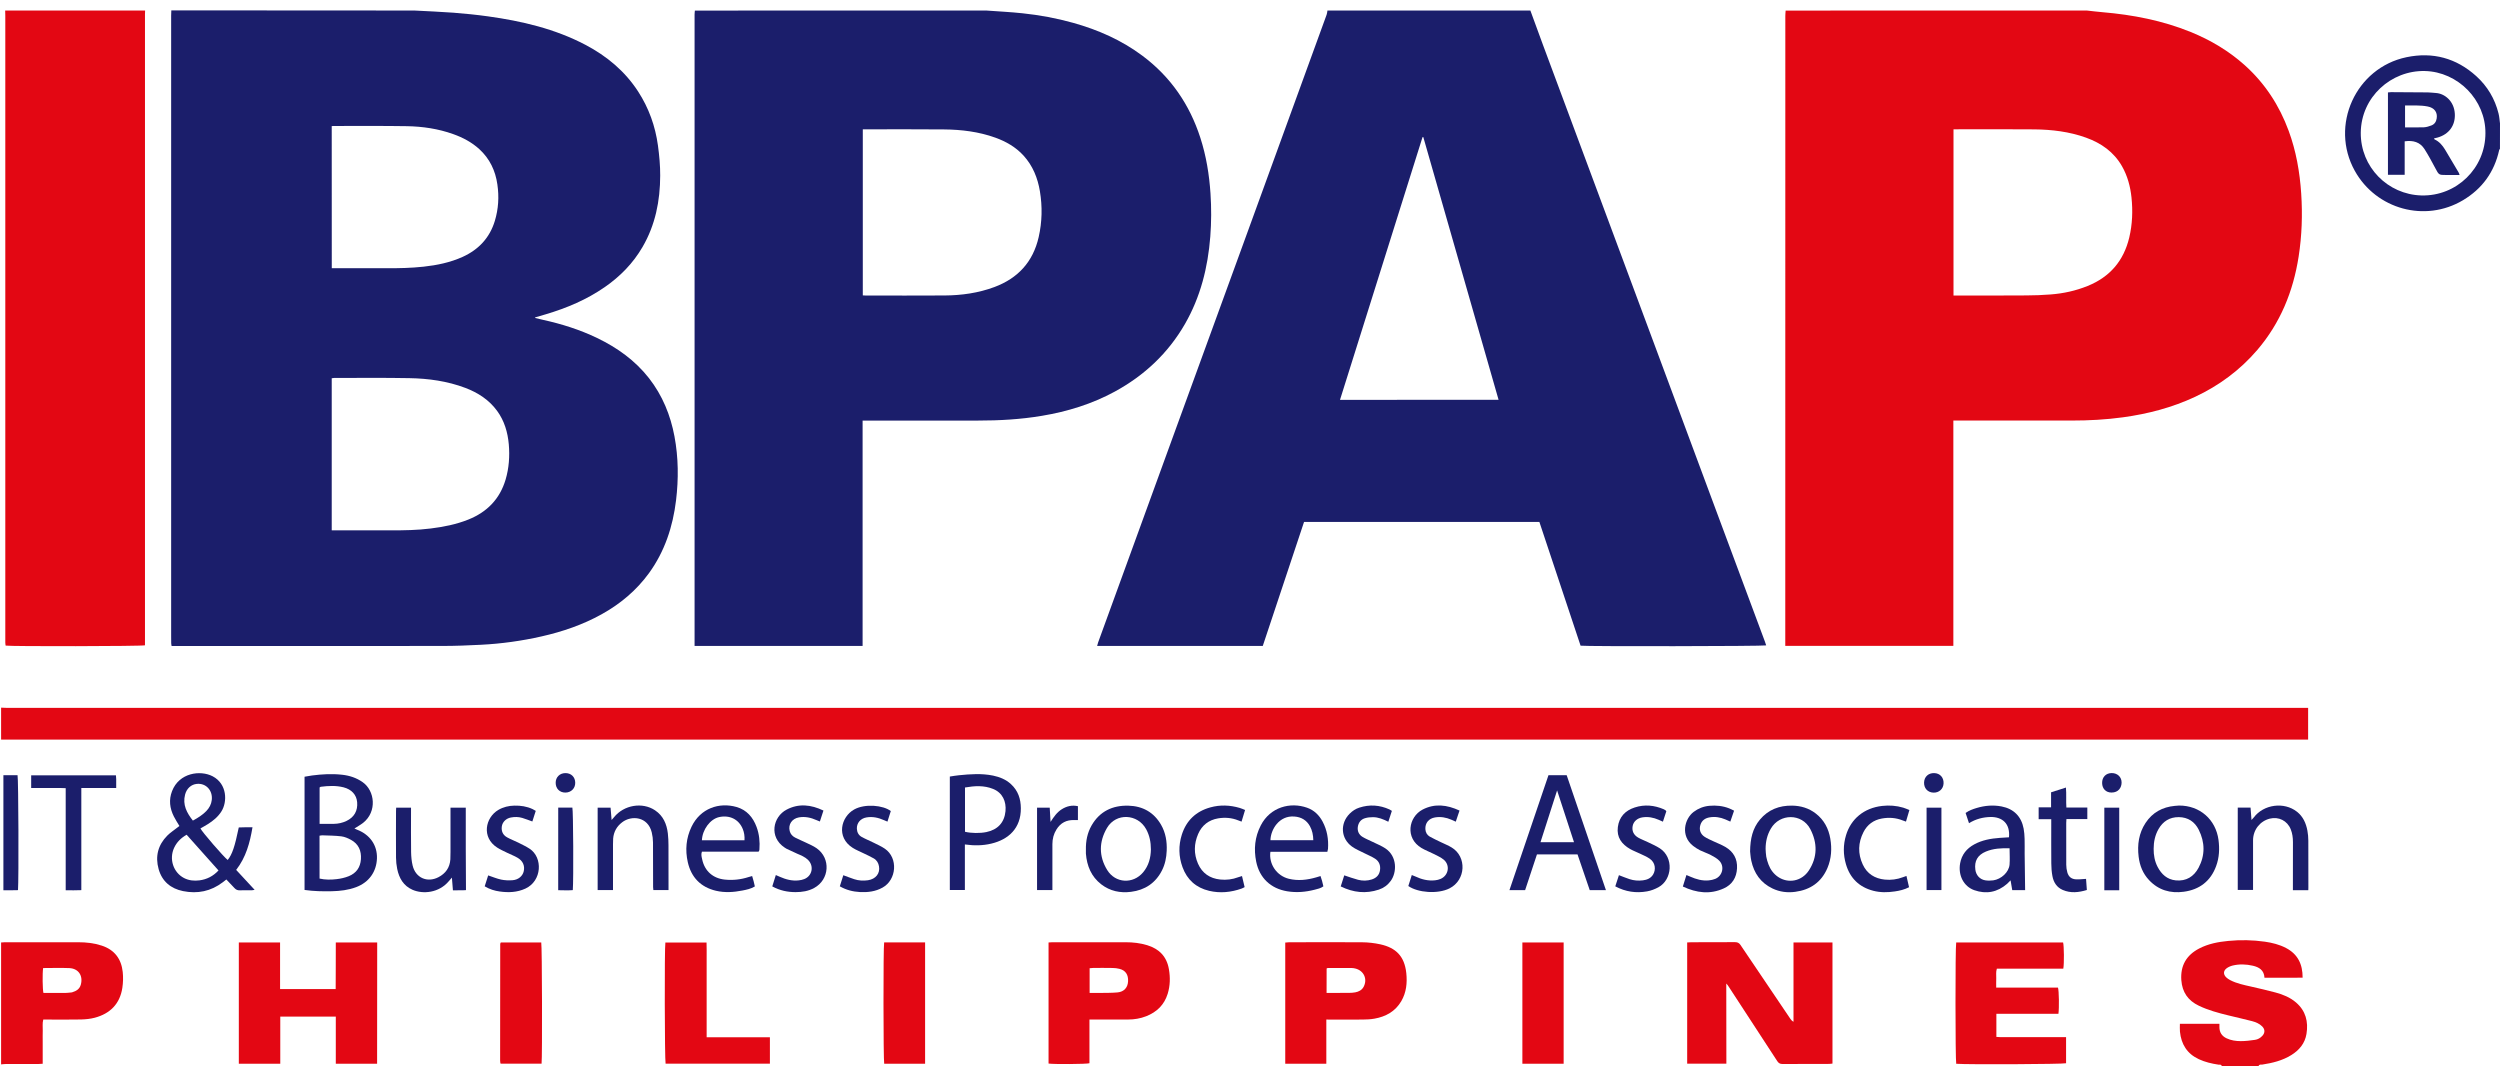
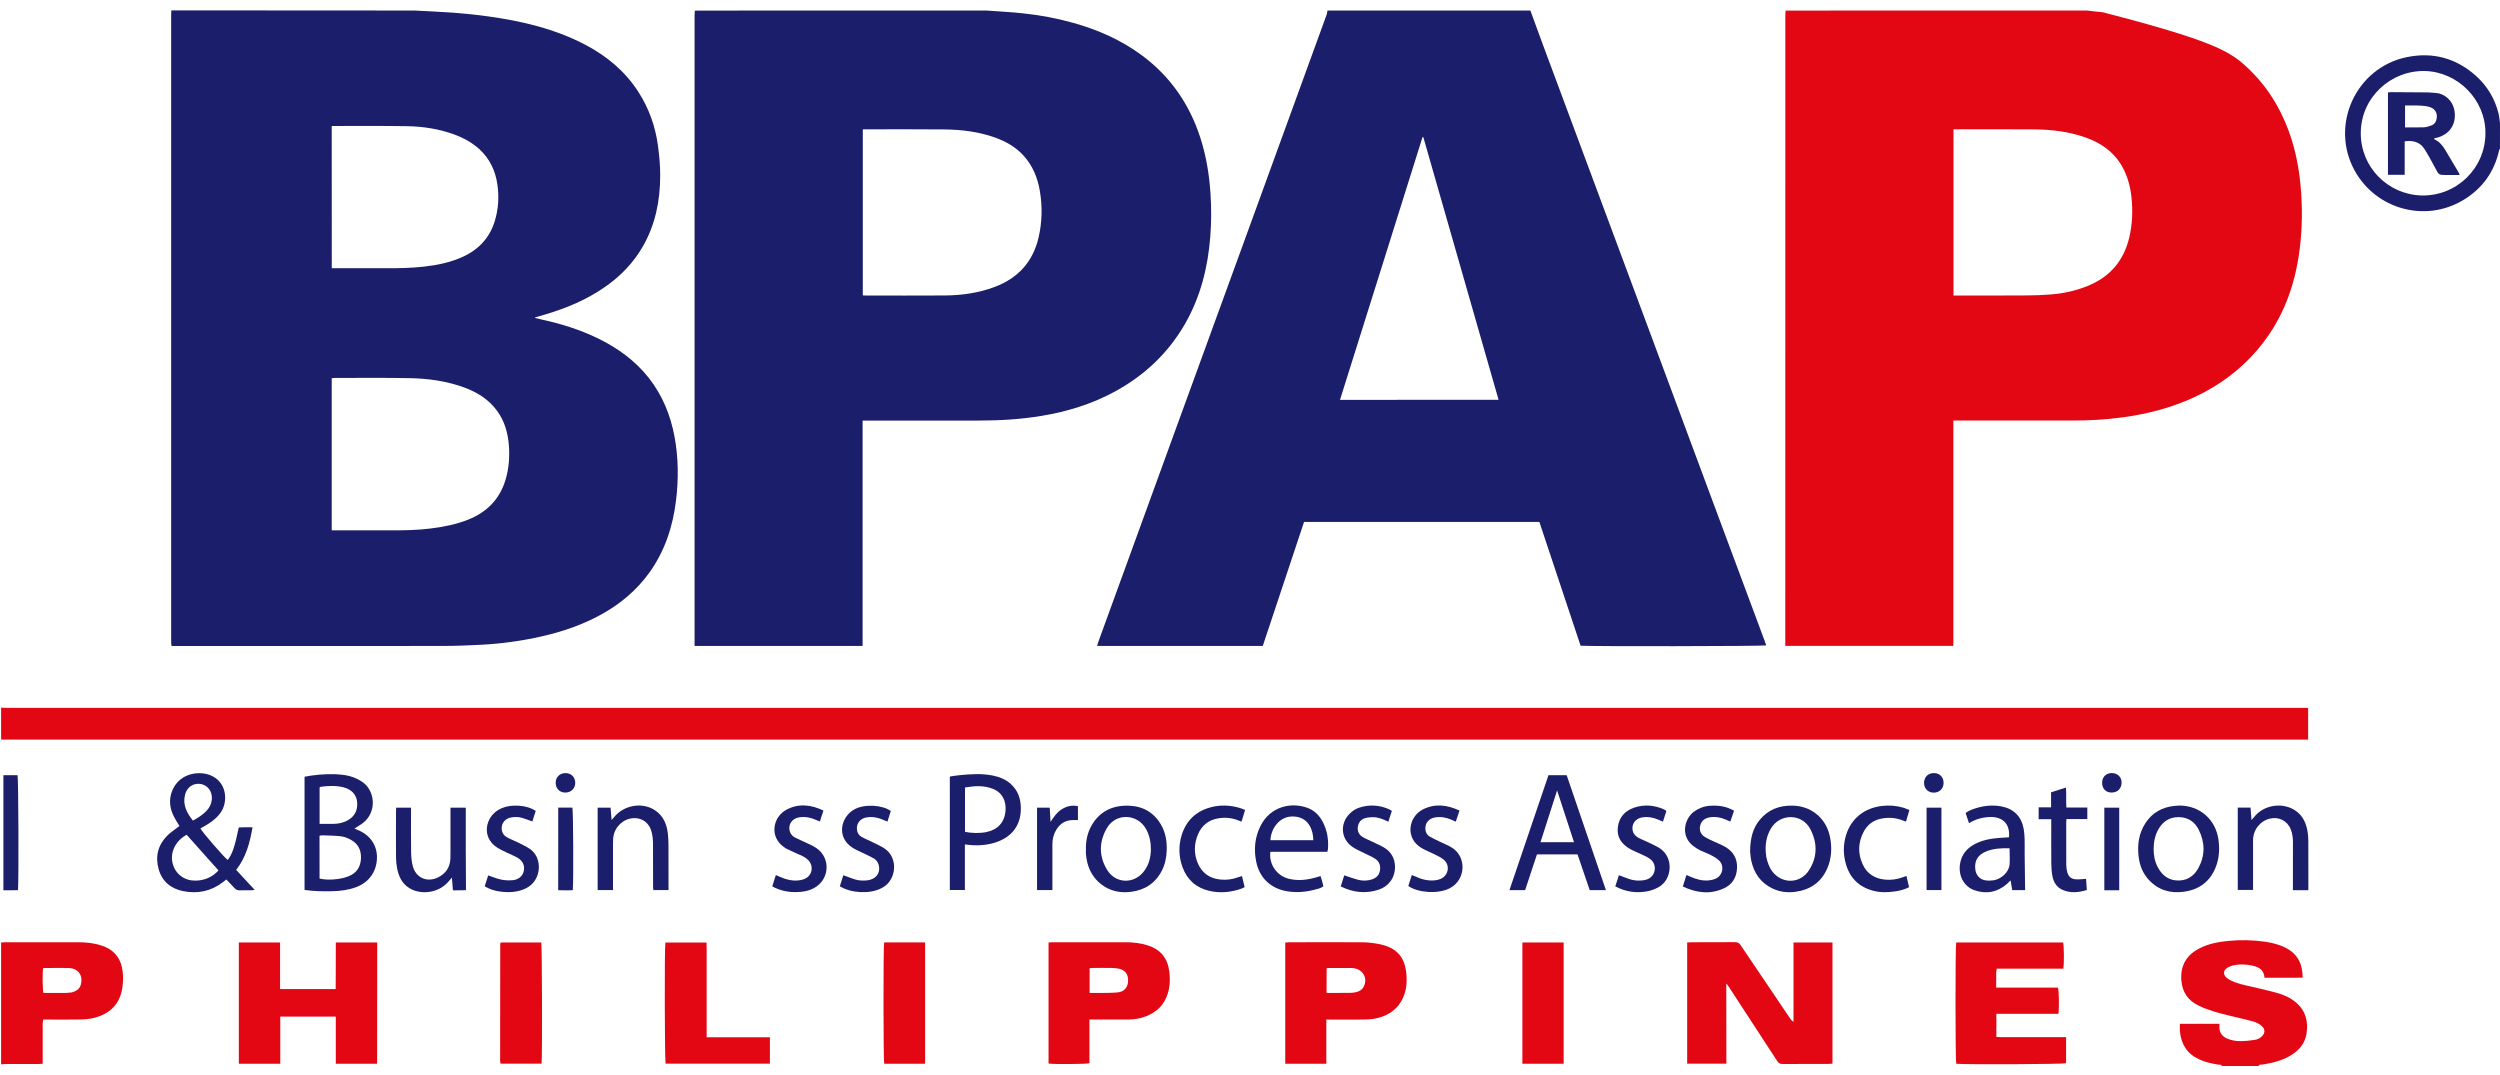
<svg xmlns="http://www.w3.org/2000/svg" width="100" height="43" viewBox="0 0 100 43" fill="none">
  <path d="M16.572 0.421C17.094 0.449 17.616 0.469 18.138 0.508C18.599 0.544 19.061 0.59 19.519 0.654C20.874 0.843 22.196 1.151 23.419 1.794C24.273 2.244 24.994 2.843 25.525 3.66C25.953 4.321 26.212 5.044 26.318 5.821C26.372 6.221 26.41 6.625 26.408 7.026C26.405 8.032 26.215 8.998 25.701 9.88C25.322 10.533 24.806 11.058 24.189 11.485C23.469 11.984 22.674 12.32 21.839 12.569C21.699 12.611 21.558 12.65 21.417 12.693C21.412 12.694 21.41 12.701 21.396 12.717C21.504 12.744 21.605 12.77 21.707 12.791C22.459 12.956 23.191 13.185 23.887 13.521C24.692 13.909 25.405 14.418 25.962 15.13C26.498 15.819 26.819 16.602 26.979 17.456C27.138 18.306 27.145 19.158 27.042 20.013C26.914 21.068 26.591 22.053 25.962 22.922C25.456 23.618 24.813 24.156 24.063 24.572C23.309 24.991 22.502 25.266 21.664 25.456C20.866 25.637 20.056 25.75 19.239 25.791C18.727 25.817 18.215 25.838 17.704 25.838C14.159 25.843 10.615 25.84 7.069 25.84C7.003 25.84 6.939 25.84 6.864 25.84C6.858 25.797 6.848 25.762 6.848 25.726C6.846 25.627 6.846 25.529 6.846 25.431C6.846 17.164 6.846 8.895 6.846 0.627C6.846 0.557 6.851 0.487 6.853 0.415C10.091 0.421 13.331 0.421 16.572 0.421ZM13.269 21.214C13.326 21.214 13.364 21.214 13.403 21.214C14.145 21.214 14.886 21.212 15.627 21.214C16.163 21.215 16.696 21.207 17.226 21.14C17.742 21.076 18.247 20.977 18.732 20.783C19.481 20.484 19.993 19.962 20.224 19.183C20.36 18.723 20.393 18.25 20.352 17.774C20.309 17.29 20.175 16.833 19.884 16.434C19.56 15.992 19.121 15.709 18.617 15.517C17.895 15.244 17.139 15.139 16.375 15.126C15.372 15.107 14.369 15.118 13.366 15.118C13.335 15.118 13.304 15.125 13.269 15.13C13.269 17.159 13.269 19.178 13.269 21.214ZM13.271 10.729C13.338 10.729 13.392 10.729 13.446 10.729C14.117 10.729 14.788 10.727 15.459 10.729C15.955 10.731 16.451 10.721 16.945 10.667C17.483 10.608 18.01 10.5 18.508 10.274C19.147 9.983 19.589 9.512 19.794 8.834C19.938 8.358 19.967 7.869 19.895 7.378C19.817 6.826 19.589 6.347 19.172 5.965C18.869 5.689 18.514 5.502 18.131 5.365C17.529 5.15 16.904 5.057 16.269 5.047C15.298 5.031 14.326 5.041 13.356 5.039C13.33 5.039 13.304 5.042 13.269 5.044C13.271 6.937 13.271 8.823 13.271 10.729Z" fill="#1B1E6B" />
  <path d="M61.215 0.421C61.382 0.876 61.545 1.331 61.715 1.786C62.3 3.359 62.886 4.931 63.47 6.504C64.393 8.985 65.316 11.467 66.239 13.948C67.034 16.087 67.829 18.227 68.624 20.366C69.281 22.132 69.939 23.899 70.597 25.665C70.615 25.714 70.631 25.765 70.647 25.816C70.526 25.85 63.429 25.861 63.223 25.827C62.674 24.182 62.125 22.531 61.575 20.877C58.433 20.877 55.304 20.877 52.162 20.877C51.612 22.531 51.062 24.184 50.511 25.838C48.3 25.838 46.104 25.838 43.885 25.838C43.901 25.783 43.911 25.739 43.926 25.694C44.41 24.364 44.895 23.032 45.379 21.701C45.92 20.212 46.464 18.723 47.005 17.232C47.914 14.74 48.822 12.248 49.73 9.754C50.344 8.07 50.954 6.386 51.568 4.702C52.067 3.331 52.568 1.959 53.065 0.588C53.085 0.536 53.087 0.477 53.098 0.421C55.803 0.421 58.51 0.421 61.215 0.421ZM59.943 15.992C58.935 12.477 57.934 8.98 56.932 5.483C56.922 5.484 56.911 5.484 56.901 5.486C55.803 8.983 54.703 12.48 53.6 15.994C55.723 15.992 57.819 15.992 59.943 15.992Z" fill="#1B1E6B" />
-   <path d="M83.47 0.421C83.68 0.444 83.889 0.47 84.1 0.488C85.311 0.591 86.496 0.82 87.627 1.279C88.427 1.604 89.158 2.04 89.802 2.619C90.603 3.342 91.174 4.221 91.546 5.231C91.844 6.039 91.991 6.88 92.048 7.738C92.104 8.584 92.076 9.427 91.945 10.266C91.728 11.657 91.214 12.92 90.291 13.999C89.6 14.806 88.762 15.424 87.802 15.874C86.885 16.303 85.92 16.555 84.92 16.692C84.238 16.786 83.554 16.822 82.865 16.822C81.343 16.822 79.821 16.822 78.299 16.822C78.251 16.822 78.202 16.822 78.134 16.822C78.134 19.831 78.134 22.827 78.134 25.835C75.885 25.835 73.658 25.835 71.411 25.835C71.411 25.773 71.411 25.721 71.411 25.668C71.411 17.324 71.411 8.978 71.413 0.634C71.413 0.564 71.421 0.493 71.426 0.423C75.44 0.421 79.456 0.421 83.47 0.421ZM78.14 11.821C78.202 11.821 78.251 11.821 78.299 11.821C79.215 11.821 80.132 11.824 81.048 11.817C81.375 11.816 81.703 11.804 82.028 11.778C82.536 11.739 83.03 11.631 83.504 11.439C84.395 11.079 84.948 10.434 85.17 9.502C85.296 8.972 85.316 8.433 85.259 7.893C85.213 7.456 85.1 7.037 84.881 6.651C84.553 6.077 84.049 5.725 83.441 5.506C82.771 5.265 82.073 5.182 81.367 5.175C80.353 5.165 79.338 5.172 78.323 5.172C78.265 5.172 78.207 5.172 78.14 5.172C78.14 7.396 78.14 9.597 78.14 11.821Z" fill="#E30713" />
+   <path d="M83.47 0.421C83.68 0.444 83.889 0.47 84.1 0.488C88.427 1.604 89.158 2.04 89.802 2.619C90.603 3.342 91.174 4.221 91.546 5.231C91.844 6.039 91.991 6.88 92.048 7.738C92.104 8.584 92.076 9.427 91.945 10.266C91.728 11.657 91.214 12.92 90.291 13.999C89.6 14.806 88.762 15.424 87.802 15.874C86.885 16.303 85.92 16.555 84.92 16.692C84.238 16.786 83.554 16.822 82.865 16.822C81.343 16.822 79.821 16.822 78.299 16.822C78.251 16.822 78.202 16.822 78.134 16.822C78.134 19.831 78.134 22.827 78.134 25.835C75.885 25.835 73.658 25.835 71.411 25.835C71.411 25.773 71.411 25.721 71.411 25.668C71.411 17.324 71.411 8.978 71.413 0.634C71.413 0.564 71.421 0.493 71.426 0.423C75.44 0.421 79.456 0.421 83.47 0.421ZM78.14 11.821C78.202 11.821 78.251 11.821 78.299 11.821C79.215 11.821 80.132 11.824 81.048 11.817C81.375 11.816 81.703 11.804 82.028 11.778C82.536 11.739 83.03 11.631 83.504 11.439C84.395 11.079 84.948 10.434 85.17 9.502C85.296 8.972 85.316 8.433 85.259 7.893C85.213 7.456 85.1 7.037 84.881 6.651C84.553 6.077 84.049 5.725 83.441 5.506C82.771 5.265 82.073 5.182 81.367 5.175C80.353 5.165 79.338 5.172 78.323 5.172C78.265 5.172 78.207 5.172 78.14 5.172C78.14 7.396 78.14 9.597 78.14 11.821Z" fill="#E30713" />
  <path d="M39.449 0.421C39.932 0.457 40.417 0.48 40.899 0.531C41.583 0.603 42.258 0.727 42.92 0.912C43.922 1.192 44.859 1.604 45.696 2.229C46.825 3.072 47.584 4.178 48.015 5.515C48.249 6.24 48.37 6.985 48.42 7.744C48.458 8.317 48.456 8.888 48.412 9.461C48.316 10.698 48.02 11.88 47.396 12.963C46.723 14.131 45.774 15.02 44.593 15.663C43.68 16.16 42.699 16.462 41.675 16.633C40.827 16.776 39.975 16.823 39.117 16.823C37.644 16.822 36.172 16.823 34.699 16.823C34.64 16.823 34.581 16.823 34.504 16.823C34.504 19.833 34.504 22.831 34.504 25.837C32.259 25.837 30.03 25.837 27.783 25.837C27.783 25.778 27.783 25.724 27.783 25.672C27.783 17.309 27.783 8.947 27.783 0.585C27.783 0.531 27.791 0.477 27.795 0.423C31.681 0.421 35.566 0.421 39.449 0.421ZM34.512 5.173C34.512 7.394 34.512 9.6 34.512 11.816C34.556 11.817 34.592 11.821 34.63 11.821C35.682 11.821 36.735 11.827 37.787 11.819C38.466 11.814 39.134 11.721 39.775 11.482C40.719 11.13 41.322 10.474 41.547 9.484C41.686 8.875 41.698 8.263 41.596 7.649C41.508 7.119 41.313 6.633 40.945 6.227C40.633 5.884 40.243 5.661 39.813 5.506C39.148 5.267 38.456 5.183 37.757 5.177C36.733 5.167 35.707 5.173 34.682 5.173C34.627 5.173 34.573 5.173 34.512 5.173Z" fill="#1B1E6B" />
-   <path d="M5.804 0.421C5.802 0.47 5.799 0.519 5.799 0.568C5.799 8.931 5.799 17.291 5.799 25.654C5.799 25.707 5.799 25.762 5.799 25.812C5.674 25.852 0.421 25.861 0.225 25.824C0.22 25.786 0.212 25.745 0.212 25.703C0.21 25.588 0.212 25.474 0.212 25.359C0.212 17.118 0.212 8.875 0.212 0.634C0.212 0.564 0.209 0.493 0.207 0.421C2.073 0.421 3.938 0.421 5.804 0.421Z" fill="#E30713" />
  <path d="M0.044 28.306C0.114 28.309 0.185 28.314 0.255 28.314C30.871 28.314 61.487 28.314 92.105 28.314C92.174 28.314 92.245 28.314 92.325 28.314C92.325 28.743 92.325 29.154 92.325 29.584C92.256 29.584 92.197 29.584 92.14 29.584C73.065 29.584 53.991 29.584 34.915 29.584C23.362 29.584 11.81 29.584 0.257 29.584C0.186 29.584 0.114 29.583 0.044 29.583C0.044 29.157 0.044 28.732 0.044 28.306Z" fill="#E30713" />
  <path d="M88.87 42.641C88.85 42.565 88.783 42.592 88.738 42.586C88.468 42.545 88.203 42.484 87.954 42.368C87.484 42.151 87.248 41.769 87.198 41.265C87.188 41.164 87.196 41.061 87.196 40.953C87.726 40.953 88.247 40.953 88.777 40.953C88.777 41.003 88.777 41.046 88.777 41.088C88.778 41.295 88.875 41.442 89.058 41.53C89.238 41.617 89.435 41.645 89.631 41.645C89.821 41.645 90.011 41.622 90.199 41.594C90.314 41.578 90.415 41.52 90.495 41.432C90.606 41.311 90.603 41.172 90.487 41.056C90.376 40.944 90.232 40.886 90.084 40.846C89.769 40.763 89.45 40.694 89.132 40.615C88.729 40.517 88.33 40.409 87.954 40.229C87.52 40.023 87.288 39.686 87.253 39.206C87.212 38.626 87.455 38.207 87.967 37.94C88.332 37.75 88.728 37.676 89.13 37.637C89.62 37.59 90.111 37.598 90.598 37.668C90.891 37.711 91.176 37.781 91.439 37.919C91.909 38.164 92.107 38.565 92.105 39.107C91.593 39.113 91.091 39.11 90.579 39.11C90.564 38.806 90.363 38.686 90.115 38.629C89.847 38.567 89.574 38.557 89.305 38.622C89.219 38.644 89.127 38.683 89.058 38.737C88.931 38.838 88.929 38.974 89.044 39.09C89.089 39.136 89.147 39.172 89.202 39.202C89.466 39.341 89.755 39.398 90.042 39.463C90.371 39.54 90.7 39.612 91.025 39.701C91.322 39.781 91.606 39.897 91.842 40.1C92.23 40.434 92.339 40.867 92.259 41.357C92.197 41.736 91.97 42.007 91.649 42.205C91.294 42.424 90.899 42.52 90.492 42.583C90.441 42.591 90.371 42.563 90.343 42.64C89.852 42.641 89.361 42.641 88.87 42.641Z" fill="#E30713" />
  <path d="M0.044 37.699C0.093 37.696 0.14 37.69 0.19 37.69C1.171 37.69 2.152 37.688 3.134 37.69C3.451 37.69 3.764 37.724 4.068 37.824C4.582 37.992 4.853 38.357 4.909 38.879C4.932 39.089 4.925 39.306 4.894 39.514C4.796 40.154 4.407 40.544 3.791 40.709C3.615 40.756 3.426 40.774 3.243 40.779C2.785 40.789 2.327 40.782 1.869 40.782C1.826 40.782 1.782 40.782 1.731 40.782C1.689 40.933 1.715 41.079 1.71 41.223C1.705 41.37 1.708 41.517 1.708 41.664C1.708 41.807 1.708 41.948 1.708 42.09C1.708 42.237 1.708 42.385 1.708 42.55C1.644 42.553 1.587 42.56 1.53 42.56C1.093 42.56 0.658 42.56 0.221 42.561C0.162 42.561 0.103 42.571 0.044 42.576C0.044 40.951 0.044 39.324 0.044 37.699ZM1.725 38.722C1.693 38.941 1.702 39.594 1.738 39.717C2.027 39.717 2.322 39.719 2.615 39.717C2.68 39.717 2.746 39.709 2.81 39.702C2.837 39.701 2.865 39.699 2.89 39.691C3.053 39.642 3.189 39.56 3.235 39.378C3.327 39.025 3.138 38.742 2.775 38.724C2.432 38.709 2.083 38.722 1.725 38.722Z" fill="#E30713" />
  <path d="M99.998 5.952C99.987 5.969 99.97 5.985 99.967 6.003C99.774 6.882 99.285 7.553 98.519 8.009C97.007 8.911 95.05 8.374 94.192 6.834C93.182 5.02 94.226 2.714 96.26 2.288C97.313 2.069 98.251 2.323 99.049 3.044C99.496 3.449 99.795 3.951 99.941 4.538C99.974 4.668 99.982 4.805 100 4.938C99.998 5.276 99.998 5.614 99.998 5.952ZM99.417 5.326C99.427 3.995 98.314 2.871 96.994 2.841C95.645 2.81 94.447 3.879 94.431 5.303C94.416 6.681 95.511 7.78 96.855 7.818C98.262 7.856 99.419 6.728 99.417 5.326Z" fill="#1B1E6B" />
  <path d="M69.055 42.547C68.518 42.547 68.009 42.547 67.487 42.547C67.487 40.931 67.487 39.321 67.487 37.698C67.551 37.694 67.603 37.69 67.657 37.69C68.235 37.688 68.814 37.69 69.392 37.686C69.492 37.686 69.56 37.708 69.621 37.801C70.203 38.67 70.791 39.535 71.378 40.403C71.459 40.521 71.535 40.638 71.616 40.755C71.645 40.797 71.679 40.838 71.74 40.871C71.74 39.817 71.74 38.763 71.74 37.699C72.269 37.699 72.777 37.699 73.299 37.699C73.299 39.316 73.299 40.922 73.299 42.543C73.255 42.548 73.21 42.556 73.162 42.556C72.54 42.558 71.918 42.555 71.296 42.56C71.197 42.56 71.139 42.522 71.087 42.44C70.743 41.908 70.396 41.38 70.051 40.851C69.739 40.372 69.426 39.892 69.113 39.413C69.102 39.396 69.087 39.383 69.051 39.341C69.055 40.424 69.055 41.475 69.055 42.547Z" fill="#E30713" />
  <path d="M15.084 42.55C14.536 42.55 13.995 42.55 13.432 42.55C13.432 41.921 13.432 41.298 13.432 40.663C12.684 40.663 11.957 40.663 11.211 40.663C11.211 41.293 11.211 41.916 11.211 42.55C10.65 42.55 10.106 42.55 9.553 42.55C9.553 40.93 9.553 39.319 9.553 37.698C10.101 37.698 10.643 37.698 11.203 37.698C11.203 38.323 11.203 38.937 11.203 39.562C11.949 39.562 12.676 39.562 13.427 39.562C13.435 38.946 13.427 38.328 13.432 37.699C13.991 37.699 14.535 37.699 15.088 37.699C15.084 39.316 15.084 40.926 15.084 42.55Z" fill="#E30713" />
  <path d="M79.855 40.552C79.855 40.872 79.855 41.165 79.855 41.476C79.912 41.48 79.964 41.486 80.017 41.486C80.814 41.486 81.609 41.486 82.406 41.486C82.481 41.486 82.556 41.486 82.643 41.486C82.643 41.848 82.643 42.188 82.643 42.53C82.516 42.568 78.695 42.587 78.249 42.551C78.212 42.427 78.209 37.865 78.248 37.699C79.673 37.699 81.099 37.699 82.524 37.699C82.561 37.822 82.57 38.547 82.532 38.748C82.092 38.75 81.647 38.748 81.202 38.748C80.76 38.748 80.32 38.748 79.874 38.748C79.829 38.881 79.855 39.005 79.85 39.128C79.845 39.247 79.848 39.367 79.848 39.503C80.681 39.503 81.503 39.503 82.319 39.503C82.36 39.627 82.37 40.324 82.337 40.552C81.516 40.552 80.694 40.552 79.855 40.552Z" fill="#E30713" />
  <path d="M53.053 40.782C53.053 41.38 53.053 41.961 53.053 42.55C52.495 42.55 51.958 42.55 51.41 42.55C51.41 40.933 51.41 39.324 51.41 37.703C51.462 37.698 51.51 37.691 51.557 37.691C52.533 37.69 53.508 37.683 54.483 37.691C54.727 37.693 54.974 37.721 55.212 37.773C55.829 37.909 56.18 38.241 56.252 38.925C56.293 39.318 56.254 39.699 56.051 40.048C55.811 40.457 55.432 40.666 54.979 40.746C54.825 40.774 54.665 40.781 54.508 40.782C54.089 40.787 53.669 40.784 53.249 40.784C53.191 40.782 53.132 40.782 53.053 40.782ZM53.063 39.717C53.127 39.717 53.179 39.717 53.231 39.717C53.477 39.717 53.721 39.719 53.966 39.715C54.048 39.714 54.13 39.709 54.21 39.694C54.348 39.668 54.47 39.607 54.541 39.48C54.711 39.172 54.559 38.827 54.217 38.742C54.169 38.73 54.12 38.721 54.073 38.721C53.752 38.719 53.431 38.719 53.11 38.721C53.096 38.721 53.081 38.732 53.065 38.74C53.063 39.059 53.063 39.378 53.063 39.717Z" fill="#E30713" />
  <path d="M43.578 40.782C43.578 41.383 43.578 41.959 43.578 42.53C43.444 42.566 42.14 42.574 41.942 42.542C41.942 40.933 41.942 39.323 41.942 37.699C41.993 37.696 42.038 37.69 42.086 37.69C43.068 37.69 44.05 37.688 45.03 37.69C45.319 37.69 45.606 37.722 45.886 37.807C46.367 37.953 46.67 38.262 46.756 38.766C46.814 39.099 46.807 39.428 46.707 39.752C46.57 40.195 46.272 40.483 45.846 40.65C45.616 40.74 45.373 40.781 45.126 40.781C44.685 40.782 44.243 40.781 43.801 40.781C43.735 40.782 43.67 40.782 43.578 40.782ZM43.585 39.717C43.748 39.717 43.894 39.719 44.04 39.717C44.262 39.714 44.487 39.717 44.708 39.696C44.959 39.671 45.112 39.503 45.123 39.252C45.136 38.992 45.027 38.815 44.776 38.753C44.688 38.73 44.595 38.721 44.503 38.719C44.248 38.714 43.991 38.716 43.735 38.717C43.688 38.717 43.641 38.724 43.585 38.729C43.585 39.056 43.585 39.375 43.585 39.717Z" fill="#E30713" />
  <path d="M28.266 41.491C29.127 41.491 29.958 41.491 30.796 41.491C30.796 41.853 30.796 42.193 30.796 42.547C29.4 42.547 28.012 42.547 26.624 42.547C26.587 42.42 26.577 37.902 26.615 37.701C27.155 37.701 27.696 37.701 28.262 37.701C28.269 37.912 28.266 38.117 28.266 38.321C28.266 38.534 28.266 38.747 28.266 38.959C28.266 39.167 28.266 39.373 28.266 39.581C28.266 39.789 28.266 39.995 28.266 40.203C28.266 40.416 28.266 40.629 28.266 40.841C28.266 41.047 28.266 41.254 28.266 41.491Z" fill="#E30713" />
  <path d="M35.366 37.696C35.906 37.696 36.449 37.696 37.004 37.696C37.004 39.316 37.004 40.926 37.004 42.55C36.454 42.55 35.911 42.55 35.368 42.55C35.333 42.43 35.328 37.866 35.366 37.696Z" fill="#E30713" />
  <path d="M62.546 42.55C61.996 42.55 61.448 42.55 60.895 42.55C60.895 40.93 60.895 39.319 60.895 37.698C61.448 37.698 61.991 37.698 62.546 37.698C62.546 39.318 62.546 40.928 62.546 42.55Z" fill="#E30713" />
  <path d="M20.032 37.698C20.578 37.698 21.115 37.698 21.65 37.698C21.683 37.827 21.694 42.296 21.663 42.548C21.123 42.548 20.58 42.548 20.04 42.548C20.033 42.545 20.027 42.543 20.023 42.54C20.02 42.537 20.015 42.532 20.015 42.527C20.012 42.494 20.005 42.463 20.005 42.43C20.005 40.873 20.007 39.315 20.009 37.757C20.01 37.742 20.02 37.727 20.032 37.698Z" fill="#E30713" />
  <path d="M10.1 33.09C9.995 33.716 9.838 34.294 9.447 34.796C9.69 35.06 9.929 35.318 10.185 35.593C10.136 35.601 10.103 35.611 10.068 35.611C9.91 35.613 9.753 35.606 9.594 35.613C9.504 35.618 9.438 35.587 9.379 35.523C9.276 35.41 9.17 35.302 9.054 35.179C9.005 35.218 8.959 35.253 8.913 35.289C8.437 35.652 7.902 35.762 7.322 35.644C6.83 35.544 6.483 35.256 6.345 34.764C6.203 34.256 6.319 33.801 6.691 33.425C6.809 33.306 6.953 33.214 7.085 33.109C7.115 33.086 7.146 33.065 7.177 33.04C7.1 32.91 7.018 32.787 6.953 32.656C6.789 32.33 6.748 31.991 6.882 31.645C7.165 30.91 8.013 30.794 8.507 31.052C9.091 31.358 9.098 32.077 8.857 32.456C8.72 32.674 8.527 32.831 8.314 32.965C8.218 33.026 8.118 33.08 8.018 33.137C8.067 33.26 8.961 34.292 9.108 34.399C9.288 34.174 9.389 33.877 9.551 33.098C9.636 33.096 9.726 33.091 9.816 33.091C9.901 33.088 9.988 33.09 10.1 33.09ZM8.74 34.818C8.308 34.333 7.889 33.862 7.465 33.389C7.241 33.517 7.07 33.685 6.964 33.914C6.756 34.366 6.935 34.901 7.362 35.122C7.558 35.223 7.768 35.241 7.982 35.214C8.276 35.174 8.528 35.047 8.74 34.818ZM7.715 32.824C7.915 32.715 8.1 32.6 8.252 32.443C8.371 32.319 8.452 32.173 8.471 31.998C8.514 31.617 8.242 31.322 7.877 31.355C7.648 31.376 7.466 31.538 7.403 31.785C7.298 32.191 7.471 32.514 7.715 32.824Z" fill="#1B1E6B" />
  <path d="M14.177 33.14C14.211 33.157 14.244 33.173 14.278 33.186C14.8 33.384 15.096 33.813 15.078 34.335C15.06 34.867 14.761 35.294 14.242 35.487C13.933 35.603 13.609 35.641 13.281 35.649C12.916 35.657 12.553 35.651 12.182 35.598C12.182 34.091 12.182 32.589 12.182 31.069C12.281 31.052 12.38 31.032 12.481 31.019C12.882 30.967 13.283 30.944 13.687 30.99C13.983 31.023 14.255 31.111 14.505 31.286C14.995 31.627 15.091 32.464 14.525 32.914C14.417 32.998 14.296 33.063 14.177 33.14ZM12.782 35.143C13.011 35.196 13.24 35.192 13.465 35.166C13.63 35.147 13.798 35.109 13.952 35.047C14.25 34.926 14.415 34.695 14.437 34.369C14.46 34.031 14.342 33.757 14.036 33.592C13.918 33.528 13.787 33.471 13.656 33.454C13.404 33.423 13.147 33.423 12.892 33.413C12.856 33.412 12.82 33.423 12.781 33.428C12.782 34.004 12.782 34.569 12.782 35.143ZM12.784 32.954C12.983 32.954 13.168 32.955 13.353 32.954C13.53 32.952 13.699 32.914 13.857 32.839C14.167 32.692 14.317 32.43 14.286 32.086C14.26 31.792 14.065 31.574 13.739 31.492C13.44 31.417 13.136 31.432 12.831 31.471C12.817 31.473 12.803 31.487 12.784 31.499C12.784 31.974 12.784 32.451 12.784 32.954Z" fill="#1B1E6B" />
  <path d="M61.939 31.008C62.185 31.008 62.419 31.008 62.667 31.008C63.189 32.536 63.711 34.065 64.237 35.605C64.011 35.605 63.806 35.605 63.589 35.605C63.427 35.132 63.266 34.659 63.101 34.176C62.561 34.176 62.024 34.176 61.478 34.176C61.321 34.649 61.163 35.124 61.005 35.605C60.8 35.605 60.6 35.605 60.378 35.605C60.902 34.065 61.42 32.536 61.939 31.008ZM62.284 31.617C62.067 32.294 61.846 32.986 61.62 33.687C62.07 33.687 62.507 33.687 62.96 33.687C62.73 32.983 62.505 32.294 62.284 31.617Z" fill="#1B1E6B" />
  <path d="M38.595 33.778C38.595 34.394 38.595 34.991 38.595 35.6C38.39 35.6 38.197 35.6 37.993 35.6C37.993 34.094 37.993 32.587 37.993 31.062C38.114 31.044 38.235 31.021 38.358 31.01C38.814 30.964 39.269 30.931 39.724 31.024C39.989 31.08 40.235 31.178 40.438 31.365C40.722 31.625 40.832 31.955 40.834 32.332C40.839 33.13 40.339 33.582 39.654 33.744C39.313 33.826 38.966 33.831 38.595 33.778ZM38.6 33.271C38.855 33.332 39.2 33.335 39.454 33.283C39.906 33.189 40.176 32.906 40.22 32.446C40.256 32.059 40.104 31.712 39.726 31.558C39.359 31.409 38.983 31.433 38.6 31.5C38.6 32.096 38.6 32.679 38.6 33.271Z" fill="#1B1E6B" />
  <path d="M70.004 34.058C70.009 33.544 70.107 33.132 70.398 32.783C70.734 32.383 71.174 32.217 71.686 32.225C72.033 32.23 72.352 32.325 72.63 32.54C72.963 32.797 73.144 33.144 73.213 33.549C73.28 33.947 73.257 34.343 73.097 34.721C72.855 35.291 72.409 35.593 71.809 35.673C71.496 35.716 71.187 35.677 70.899 35.539C70.426 35.313 70.159 34.927 70.051 34.425C70.02 34.281 70.014 34.132 70.004 34.058ZM70.624 33.957C70.632 34.06 70.631 34.165 70.65 34.266C70.67 34.373 70.701 34.477 70.74 34.579C70.817 34.782 70.942 34.953 71.122 35.076C71.531 35.353 72.071 35.251 72.354 34.819C72.702 34.286 72.702 33.718 72.411 33.161C72.077 32.525 71.189 32.532 70.834 33.145C70.686 33.395 70.624 33.667 70.624 33.957Z" fill="#1B1E6B" />
  <path d="M43.436 34.001C43.428 33.638 43.495 33.315 43.663 33.019C43.989 32.453 44.5 32.211 45.136 32.227C45.706 32.242 46.153 32.49 46.442 32.99C46.627 33.31 46.684 33.666 46.668 34.03C46.657 34.304 46.604 34.571 46.478 34.819C46.218 35.327 45.796 35.603 45.241 35.673C44.809 35.729 44.403 35.644 44.051 35.374C43.649 35.063 43.475 34.636 43.436 34.142C43.433 34.086 43.436 34.032 43.436 34.001ZM46.036 33.978C46.035 33.68 45.981 33.417 45.848 33.171C45.509 32.546 44.64 32.504 44.28 33.117C43.956 33.67 43.948 34.251 44.29 34.804C44.617 35.333 45.32 35.371 45.722 34.896C45.951 34.626 46.03 34.304 46.036 33.978Z" fill="#1B1E6B" />
  <path d="M87.162 32.222C87.995 32.219 88.63 32.78 88.74 33.595C88.787 33.953 88.771 34.302 88.646 34.642C88.424 35.25 87.975 35.587 87.349 35.67C86.818 35.742 86.341 35.608 85.963 35.205C85.714 34.942 85.588 34.621 85.545 34.266C85.488 33.787 85.552 33.328 85.822 32.918C86.098 32.499 86.498 32.281 86.993 32.235C87.052 32.229 87.111 32.225 87.162 32.222ZM86.146 33.952C86.144 34.206 86.187 34.451 86.305 34.677C86.46 34.971 86.684 35.181 87.031 35.215C87.448 35.256 87.753 35.065 87.943 34.71C88.209 34.211 88.201 33.693 87.949 33.189C87.789 32.869 87.52 32.689 87.152 32.685C86.786 32.682 86.517 32.854 86.339 33.166C86.2 33.41 86.147 33.675 86.146 33.952Z" fill="#1B1E6B" />
  <path d="M53.094 34.071C52.325 34.071 51.569 34.071 50.816 34.071C50.747 34.561 51.068 35.032 51.552 35.151C51.92 35.241 52.287 35.2 52.649 35.094C52.701 35.079 52.752 35.063 52.821 35.042C52.843 35.112 52.866 35.176 52.884 35.243C52.902 35.31 52.917 35.379 52.935 35.454C52.829 35.533 52.706 35.557 52.587 35.588C52.223 35.682 51.855 35.713 51.485 35.651C50.831 35.542 50.382 35.122 50.248 34.467C50.147 33.968 50.192 33.481 50.43 33.019C50.809 32.279 51.616 32.072 52.284 32.309C52.562 32.407 52.765 32.603 52.904 32.864C53.086 33.206 53.146 33.572 53.12 33.955C53.117 33.985 53.105 34.016 53.094 34.071ZM50.818 33.607C51.387 33.607 51.956 33.607 52.532 33.607C52.529 33.402 52.49 33.217 52.397 33.047C52.261 32.803 52.05 32.682 51.775 32.661C51.161 32.613 50.827 33.188 50.818 33.607Z" fill="#1B1E6B" />
-   <path d="M30.34 34.068C29.968 34.068 29.587 34.068 29.206 34.068C28.831 34.068 28.454 34.068 28.076 34.068C28.034 34.181 28.067 34.281 28.088 34.379C28.188 34.844 28.521 35.137 28.996 35.184C29.32 35.217 29.637 35.182 29.947 35.081C29.988 35.068 30.029 35.058 30.086 35.042C30.107 35.115 30.128 35.181 30.145 35.248C30.163 35.315 30.177 35.384 30.194 35.457C30.035 35.554 29.865 35.588 29.695 35.621C29.345 35.69 28.989 35.713 28.639 35.631C28.029 35.487 27.649 35.094 27.512 34.489C27.402 34.004 27.443 33.523 27.662 33.068C28.017 32.33 28.768 32.083 29.459 32.279C29.868 32.396 30.119 32.69 30.263 33.078C30.371 33.369 30.4 33.67 30.377 33.98C30.375 33.996 30.372 34.013 30.367 34.027C30.364 34.039 30.354 34.047 30.34 34.068ZM29.78 33.61C29.79 33.45 29.767 33.299 29.714 33.168C29.556 32.77 29.181 32.59 28.76 32.685C28.407 32.766 28.096 33.181 28.076 33.61C28.639 33.61 29.204 33.61 29.78 33.61Z" fill="#1B1E6B" />
  <path d="M81.005 35.606C80.842 35.606 80.673 35.606 80.49 35.606C80.469 35.485 80.449 35.364 80.423 35.214C80.364 35.271 80.326 35.315 80.284 35.353C79.896 35.69 79.452 35.776 78.973 35.608C78.544 35.457 78.32 35.007 78.405 34.533C78.467 34.186 78.667 33.94 78.97 33.775C79.287 33.602 79.634 33.541 79.991 33.515C80.114 33.505 80.238 33.5 80.359 33.492C80.413 32.947 80.094 32.669 79.614 32.68C79.317 32.688 79.033 32.759 78.76 32.928C78.713 32.785 78.668 32.654 78.624 32.518C78.765 32.417 78.914 32.366 79.064 32.32C79.394 32.221 79.727 32.193 80.064 32.258C80.552 32.353 80.856 32.661 80.946 33.147C80.971 33.279 80.979 33.417 80.984 33.553C80.991 33.749 80.984 33.945 80.986 34.142C80.989 34.623 80.997 35.107 81.005 35.606ZM80.383 33.932C80.045 33.921 79.732 33.939 79.434 34.063C79.104 34.201 78.968 34.441 79.014 34.788C79.042 35.006 79.191 35.176 79.407 35.212C79.511 35.23 79.624 35.228 79.731 35.214C80.055 35.166 80.354 34.886 80.382 34.588C80.4 34.377 80.383 34.165 80.383 33.932Z" fill="#1B1E6B" />
  <path d="M24.52 35.602C24.309 35.602 24.116 35.602 23.906 35.602C23.906 34.498 23.906 33.407 23.906 32.306C24.072 32.306 24.238 32.306 24.423 32.306C24.436 32.464 24.45 32.618 24.464 32.801C24.507 32.752 24.536 32.72 24.564 32.685C24.957 32.199 25.695 32.073 26.201 32.412C26.529 32.631 26.669 32.96 26.714 33.338C26.732 33.495 26.739 33.654 26.739 33.811C26.742 34.351 26.741 34.89 26.741 35.43C26.741 35.484 26.741 35.536 26.741 35.602C26.533 35.602 26.34 35.602 26.134 35.602C26.13 35.566 26.124 35.523 26.124 35.482C26.124 34.888 26.125 34.294 26.12 33.7C26.119 33.566 26.102 33.427 26.07 33.296C25.916 32.661 25.261 32.602 24.885 32.892C24.671 33.055 24.548 33.273 24.526 33.544C24.52 33.62 24.522 33.697 24.52 33.773C24.52 34.323 24.52 34.875 24.52 35.425C24.52 35.479 24.52 35.533 24.52 35.602Z" fill="#1B1E6B" />
  <path d="M15.847 32.306C16.043 32.306 16.232 32.306 16.441 32.306C16.441 32.371 16.441 32.43 16.441 32.487C16.441 33.022 16.436 33.556 16.444 34.091C16.448 34.269 16.464 34.453 16.506 34.624C16.624 35.114 17.089 35.32 17.538 35.088C17.824 34.939 17.992 34.705 18.014 34.376C18.02 34.278 18.019 34.179 18.02 34.081C18.02 33.546 18.02 33.013 18.02 32.477C18.02 32.423 18.02 32.371 18.02 32.307C18.228 32.307 18.421 32.307 18.631 32.307C18.631 32.859 18.629 33.402 18.631 33.947C18.632 34.492 18.636 35.037 18.639 35.605C18.478 35.619 18.303 35.606 18.117 35.613C18.104 35.443 18.091 35.289 18.076 35.104C18.025 35.163 17.991 35.202 17.958 35.241C17.56 35.721 16.917 35.773 16.502 35.592C16.138 35.433 15.965 35.127 15.888 34.757C15.857 34.608 15.842 34.454 15.841 34.302C15.836 33.68 15.839 33.058 15.841 32.437C15.839 32.397 15.844 32.353 15.847 32.306Z" fill="#1B1E6B" />
  <path d="M92.332 35.608C92.122 35.608 91.932 35.608 91.716 35.608C91.716 35.547 91.716 35.49 91.716 35.433C91.716 34.85 91.716 34.266 91.718 33.684C91.718 33.507 91.695 33.335 91.629 33.171C91.492 32.829 91.148 32.656 90.79 32.746C90.397 32.846 90.124 33.196 90.122 33.61C90.121 34.209 90.122 34.809 90.122 35.408C90.122 35.467 90.122 35.528 90.122 35.598C89.921 35.598 89.728 35.598 89.51 35.598C89.51 34.505 89.51 33.409 89.51 32.304C89.669 32.304 89.836 32.304 90.022 32.304C90.034 32.461 90.047 32.617 90.06 32.8C90.101 32.754 90.129 32.728 90.152 32.697C90.548 32.173 91.363 32.063 91.878 32.469C92.124 32.662 92.24 32.928 92.296 33.224C92.32 33.356 92.333 33.494 92.333 33.63C92.336 34.256 92.335 34.883 92.335 35.51C92.336 35.539 92.333 35.566 92.332 35.608Z" fill="#1B1E6B" />
-   <path d="M2.628 35.61C2.628 34.24 2.628 32.895 2.628 31.527C2.471 31.514 2.321 31.522 2.17 31.52C2.018 31.518 1.864 31.52 1.712 31.52C1.56 31.52 1.407 31.52 1.247 31.52C1.247 31.347 1.247 31.185 1.247 31.013C2.378 31.013 3.502 31.013 4.638 31.013C4.641 31.069 4.646 31.116 4.648 31.165C4.649 31.278 4.648 31.391 4.648 31.52C4.176 31.52 3.721 31.52 3.253 31.52C3.253 32.887 3.253 34.237 3.253 35.606C3.044 35.618 2.846 35.61 2.628 35.61Z" fill="#1B1E6B" />
  <path d="M49.803 32.399C49.752 32.566 49.71 32.71 49.662 32.865C49.61 32.846 49.571 32.833 49.532 32.816C49.271 32.71 49 32.69 48.728 32.734C48.352 32.797 48.077 33.009 47.926 33.359C47.756 33.752 47.748 34.155 47.921 34.549C48.09 34.931 48.394 35.137 48.807 35.181C49.054 35.207 49.296 35.178 49.53 35.089C49.574 35.073 49.621 35.06 49.68 35.042C49.716 35.192 49.749 35.333 49.785 35.484C49.743 35.505 49.707 35.529 49.667 35.542C49.242 35.693 48.805 35.737 48.365 35.633C47.846 35.51 47.484 35.191 47.301 34.687C47.144 34.258 47.136 33.821 47.273 33.387C47.453 32.821 47.838 32.455 48.412 32.296C48.805 32.186 49.199 32.203 49.589 32.317C49.656 32.337 49.72 32.366 49.803 32.399Z" fill="#1B1E6B" />
  <path d="M67.314 35.461C67.364 35.304 67.408 35.161 67.457 35.001C67.516 35.025 67.563 35.047 67.611 35.066C67.848 35.171 68.093 35.241 68.355 35.215C68.44 35.207 68.529 35.187 68.607 35.156C68.903 35.037 68.993 34.654 68.769 34.426C68.676 34.332 68.553 34.264 68.434 34.202C68.295 34.129 68.142 34.081 68 34.011C67.904 33.963 67.81 33.901 67.725 33.836C67.211 33.436 67.378 32.754 67.746 32.476C67.935 32.334 68.144 32.253 68.378 32.232C68.648 32.208 68.912 32.235 69.165 32.334C69.229 32.358 69.291 32.392 69.363 32.427C69.311 32.579 69.263 32.716 69.213 32.864C69.139 32.831 69.077 32.803 69.011 32.775C68.812 32.692 68.602 32.657 68.388 32.694C68.21 32.723 68.072 32.815 68.016 32.996C67.958 33.183 68.013 33.358 68.18 33.469C68.288 33.541 68.411 33.592 68.529 33.648C68.691 33.724 68.861 33.788 69.015 33.878C69.339 34.068 69.501 34.356 69.481 34.734C69.462 35.102 69.288 35.385 68.951 35.536C68.404 35.785 67.863 35.719 67.314 35.461Z" fill="#1B1E6B" />
  <path d="M76.258 35.038C76.294 35.2 76.327 35.343 76.362 35.489C76.175 35.585 75.985 35.629 75.792 35.657C75.504 35.7 75.214 35.705 74.931 35.631C74.368 35.484 74.002 35.129 73.838 34.569C73.725 34.183 73.725 33.793 73.841 33.409C74.038 32.757 74.558 32.32 75.286 32.237C75.571 32.204 75.853 32.225 76.128 32.306C76.209 32.33 76.286 32.366 76.376 32.401C76.329 32.563 76.286 32.707 76.239 32.864C76.188 32.846 76.149 32.833 76.11 32.818C75.838 32.708 75.556 32.69 75.273 32.741C74.943 32.8 74.691 32.985 74.539 33.284C74.323 33.708 74.309 34.145 74.509 34.577C74.681 34.952 74.99 35.143 75.394 35.184C75.641 35.209 75.884 35.176 76.118 35.088C76.159 35.071 76.2 35.058 76.258 35.038Z" fill="#1B1E6B" />
  <path d="M30.891 35.456C30.938 35.304 30.984 35.16 31.033 35.002C31.093 35.029 31.141 35.048 31.189 35.07C31.431 35.178 31.683 35.245 31.949 35.215C32.025 35.207 32.102 35.191 32.17 35.163C32.491 35.037 32.568 34.642 32.324 34.399C32.201 34.276 32.043 34.215 31.887 34.148C31.743 34.084 31.601 34.017 31.459 33.949C31.434 33.937 31.413 33.921 31.39 33.906C30.75 33.486 30.913 32.675 31.463 32.386C31.949 32.129 32.439 32.184 32.938 32.422C32.89 32.571 32.844 32.708 32.795 32.86C32.745 32.839 32.702 32.823 32.66 32.805C32.437 32.705 32.205 32.653 31.959 32.695C31.678 32.744 31.519 32.981 31.589 33.245C31.62 33.364 31.699 33.448 31.802 33.502C31.941 33.575 32.09 33.633 32.231 33.702C32.377 33.773 32.532 33.836 32.664 33.929C33.239 34.332 33.183 35.184 32.565 35.52C32.332 35.646 32.084 35.685 31.823 35.685C31.503 35.685 31.197 35.623 30.891 35.456Z" fill="#1B1E6B" />
  <path d="M55.533 32.87C55.325 32.767 55.132 32.687 54.92 32.687C54.812 32.687 54.701 32.697 54.6 32.728C54.433 32.777 54.338 32.905 54.313 33.073C54.289 33.245 54.356 33.389 54.503 33.477C54.628 33.553 54.767 33.607 54.898 33.672C55.073 33.759 55.259 33.831 55.42 33.939C55.896 34.261 55.875 34.898 55.632 35.233C55.51 35.402 55.348 35.521 55.153 35.585C54.636 35.757 54.135 35.705 53.629 35.457C53.678 35.305 53.724 35.158 53.77 35.014C53.965 35.078 54.142 35.145 54.325 35.192C54.507 35.238 54.693 35.236 54.873 35.178C55.051 35.119 55.173 35.004 55.2 34.809C55.228 34.62 55.168 34.458 55.011 34.353C54.876 34.263 54.721 34.204 54.577 34.129C54.408 34.042 54.227 33.971 54.075 33.86C53.629 33.535 53.597 32.939 53.986 32.548C54.096 32.438 54.223 32.353 54.371 32.306C54.783 32.171 55.186 32.199 55.58 32.378C55.609 32.391 55.636 32.41 55.675 32.435C55.629 32.576 55.583 32.715 55.533 32.87Z" fill="#1B1E6B" />
  <path d="M35.632 32.443C35.591 32.574 35.547 32.712 35.498 32.865C35.444 32.842 35.401 32.824 35.358 32.806C35.136 32.707 34.904 32.654 34.658 32.697C34.417 32.738 34.264 32.924 34.275 33.152C34.282 33.292 34.344 33.409 34.465 33.476C34.617 33.561 34.779 33.625 34.935 33.703C35.09 33.782 35.252 33.85 35.395 33.949C35.934 34.319 35.866 35.194 35.3 35.505C35.017 35.662 34.714 35.698 34.398 35.682C34.118 35.667 33.851 35.601 33.593 35.453C33.64 35.302 33.686 35.16 33.732 35.009C33.886 35.065 34.025 35.12 34.169 35.168C34.347 35.227 34.534 35.236 34.719 35.21C35.03 35.164 35.21 34.935 35.16 34.654C35.138 34.518 35.069 34.405 34.951 34.337C34.825 34.263 34.689 34.204 34.558 34.139C34.408 34.063 34.247 34.003 34.107 33.913C33.437 33.489 33.637 32.677 34.164 32.381C34.597 32.137 35.332 32.208 35.632 32.443Z" fill="#1B1E6B" />
  <path d="M58.381 32.422C58.327 32.584 58.282 32.72 58.231 32.867C58.162 32.836 58.108 32.811 58.054 32.788C57.845 32.697 57.627 32.659 57.4 32.697C57.149 32.739 57.002 32.922 57.015 33.165C57.022 33.294 57.08 33.4 57.188 33.463C57.329 33.544 57.48 33.61 57.625 33.682C57.773 33.754 57.925 33.814 58.064 33.898C58.681 34.268 58.637 35.205 57.979 35.536C57.511 35.772 56.712 35.708 56.333 35.441C56.377 35.302 56.422 35.16 56.472 35.001C56.526 35.022 56.57 35.038 56.612 35.058C56.863 35.176 57.125 35.243 57.404 35.212C57.48 35.204 57.555 35.186 57.624 35.156C57.941 35.02 58.015 34.615 57.753 34.39C57.635 34.291 57.485 34.228 57.346 34.156C57.187 34.075 57.015 34.012 56.861 33.921C56.192 33.523 56.342 32.679 56.902 32.384C57.391 32.13 57.877 32.191 58.381 32.422Z" fill="#1B1E6B" />
  <path d="M19.388 35.453C19.435 35.3 19.481 35.158 19.527 35.016C19.708 35.076 19.875 35.148 20.047 35.184C20.195 35.215 20.35 35.22 20.5 35.209C20.738 35.191 20.908 35.042 20.951 34.845C20.998 34.628 20.915 34.433 20.7 34.309C20.569 34.232 20.424 34.179 20.288 34.112C20.152 34.045 20.011 33.983 19.884 33.901C19.255 33.495 19.409 32.707 19.933 32.397C20.131 32.281 20.347 32.23 20.573 32.225C20.826 32.219 21.072 32.255 21.304 32.364C21.343 32.383 21.379 32.406 21.43 32.435C21.384 32.577 21.34 32.715 21.294 32.859C21.152 32.808 21.023 32.757 20.888 32.716C20.739 32.672 20.587 32.671 20.435 32.7C20.245 32.736 20.099 32.878 20.073 33.055C20.046 33.248 20.116 33.402 20.286 33.495C20.428 33.574 20.582 33.631 20.728 33.703C20.883 33.782 21.042 33.855 21.186 33.95C21.718 34.299 21.685 35.235 21.016 35.544C20.685 35.696 20.342 35.709 19.991 35.66C19.789 35.633 19.591 35.574 19.388 35.453Z" fill="#1B1E6B" />
  <path d="M64.611 35.454C64.662 35.297 64.709 35.153 64.757 35.007C64.907 35.065 65.043 35.119 65.182 35.166C65.355 35.223 65.535 35.236 65.715 35.214C65.884 35.192 66.034 35.132 66.126 34.978C66.237 34.793 66.226 34.507 65.982 34.343C65.861 34.261 65.724 34.206 65.591 34.142C65.463 34.08 65.329 34.031 65.207 33.962C64.868 33.769 64.66 33.492 64.714 33.081C64.766 32.677 65.01 32.422 65.388 32.299C65.782 32.17 66.172 32.208 66.552 32.371C66.576 32.383 66.599 32.397 66.622 32.412C66.63 32.417 66.635 32.428 66.653 32.451C66.611 32.579 66.566 32.716 66.517 32.867C66.454 32.839 66.4 32.816 66.347 32.792C66.138 32.7 65.922 32.659 65.694 32.695C65.488 32.728 65.339 32.862 65.306 33.042C65.27 33.237 65.344 33.4 65.532 33.507C65.65 33.574 65.779 33.62 65.902 33.68C66.067 33.762 66.241 33.834 66.395 33.934C66.956 34.3 66.894 35.184 66.339 35.489C66.198 35.565 66.04 35.628 65.882 35.655C65.447 35.732 65.026 35.675 64.611 35.454Z" fill="#1B1E6B" />
  <path d="M82.655 32.301C82.942 32.301 83.212 32.301 83.493 32.301C83.493 32.458 83.493 32.602 83.493 32.762C83.215 32.762 82.94 32.762 82.657 32.762C82.654 32.826 82.649 32.873 82.649 32.921C82.649 33.477 82.647 34.034 82.65 34.589C82.65 34.69 82.665 34.796 82.693 34.895C82.744 35.075 82.863 35.168 83.051 35.174C83.174 35.179 83.299 35.163 83.442 35.155C83.452 35.3 83.462 35.444 83.474 35.6C83.145 35.7 82.826 35.734 82.51 35.598C82.269 35.495 82.143 35.292 82.097 35.045C82.066 34.88 82.053 34.71 82.052 34.541C82.047 34.013 82.05 33.484 82.05 32.954C82.05 32.895 82.05 32.837 82.05 32.767C81.873 32.767 81.716 32.767 81.546 32.767C81.546 32.608 81.546 32.459 81.546 32.293C81.71 32.293 81.871 32.293 82.043 32.293C82.043 32.085 82.043 31.895 82.043 31.692C82.24 31.63 82.43 31.569 82.637 31.502C82.662 31.772 82.636 32.026 82.655 32.301Z" fill="#1B1E6B" />
  <path d="M0.136 31.008C0.336 31.008 0.521 31.008 0.702 31.008C0.738 31.134 0.753 35.189 0.72 35.606C0.627 35.608 0.532 35.611 0.436 35.611C0.339 35.613 0.241 35.611 0.136 35.611C0.136 34.075 0.136 32.55 0.136 31.008Z" fill="#1B1E6B" />
  <path d="M42.096 35.603C41.888 35.603 41.695 35.603 41.482 35.603C41.482 34.507 41.482 33.41 41.482 32.307C41.647 32.307 41.812 32.307 41.989 32.307C42.001 32.502 42.012 32.688 42.022 32.877C42.15 32.677 42.276 32.492 42.474 32.368C42.672 32.245 42.88 32.196 43.117 32.247C43.117 32.433 43.117 32.612 43.117 32.803C43.066 32.803 43.019 32.805 42.973 32.803C42.662 32.79 42.423 32.914 42.259 33.178C42.146 33.358 42.096 33.556 42.096 33.767C42.097 34.323 42.096 34.878 42.096 35.434C42.096 35.487 42.096 35.541 42.096 35.603Z" fill="#1B1E6B" />
  <path d="M84.173 32.306C84.379 32.306 84.569 32.306 84.769 32.306C84.769 33.407 84.769 34.498 84.769 35.611C84.669 35.611 84.573 35.611 84.476 35.611C84.379 35.611 84.281 35.611 84.173 35.611C84.173 34.505 84.173 33.412 84.173 32.306Z" fill="#1B1E6B" />
  <path d="M77.063 32.307C77.269 32.307 77.459 32.307 77.657 32.307C77.657 33.409 77.657 34.5 77.657 35.603C77.457 35.603 77.264 35.603 77.063 35.603C77.063 34.505 77.063 33.412 77.063 32.307Z" fill="#1B1E6B" />
  <path d="M22.329 32.304C22.529 32.304 22.714 32.304 22.895 32.304C22.93 32.427 22.945 35.207 22.912 35.605C22.722 35.62 22.531 35.611 22.328 35.608C22.329 34.505 22.329 33.412 22.329 32.304Z" fill="#1B1E6B" />
  <path d="M77.374 30.924C77.601 30.933 77.752 31.1 77.743 31.334C77.735 31.558 77.56 31.715 77.333 31.705C77.105 31.695 76.953 31.527 76.963 31.294C76.973 31.067 77.141 30.915 77.374 30.924Z" fill="#1B1E6B" />
  <path d="M23.009 31.312C23.011 31.535 22.844 31.702 22.616 31.703C22.389 31.705 22.227 31.545 22.227 31.314C22.225 31.088 22.389 30.924 22.618 30.924C22.847 30.923 23.009 31.083 23.009 31.312Z" fill="#1B1E6B" />
  <path d="M84.465 30.923C84.694 30.92 84.866 31.078 84.864 31.304C84.862 31.499 84.743 31.702 84.461 31.702C84.237 31.702 84.088 31.55 84.085 31.32C84.082 31.087 84.234 30.926 84.465 30.923Z" fill="#1B1E6B" />
  <path d="M96.187 5.653C96.187 6.106 96.187 6.545 96.187 6.993C95.956 6.993 95.742 6.993 95.518 6.993C95.518 5.895 95.518 4.802 95.518 3.697C95.56 3.694 95.601 3.686 95.642 3.686C96.133 3.687 96.622 3.691 97.113 3.696C97.221 3.697 97.331 3.714 97.439 3.72C97.789 3.743 98.167 4.046 98.193 4.552C98.218 5.018 97.959 5.37 97.507 5.501C97.46 5.514 97.413 5.525 97.36 5.537C97.368 5.551 97.37 5.571 97.382 5.576C97.573 5.664 97.702 5.818 97.807 5.993C97.99 6.296 98.169 6.602 98.349 6.906C98.362 6.928 98.367 6.954 98.383 7C98.301 7 98.239 7 98.175 7C98.066 7 97.957 7 97.848 7C97.55 7 97.555 6.996 97.413 6.728C97.275 6.468 97.136 6.209 96.979 5.962C96.802 5.686 96.531 5.604 96.187 5.653ZM96.202 4.219C96.202 4.524 96.202 4.808 96.202 5.095C96.46 5.095 96.709 5.101 96.958 5.092C97.058 5.087 97.161 5.054 97.255 5.018C97.383 4.97 97.449 4.866 97.468 4.733C97.506 4.488 97.373 4.311 97.11 4.26C96.815 4.201 96.516 4.223 96.202 4.219Z" fill="#1B1E6B" />
</svg>